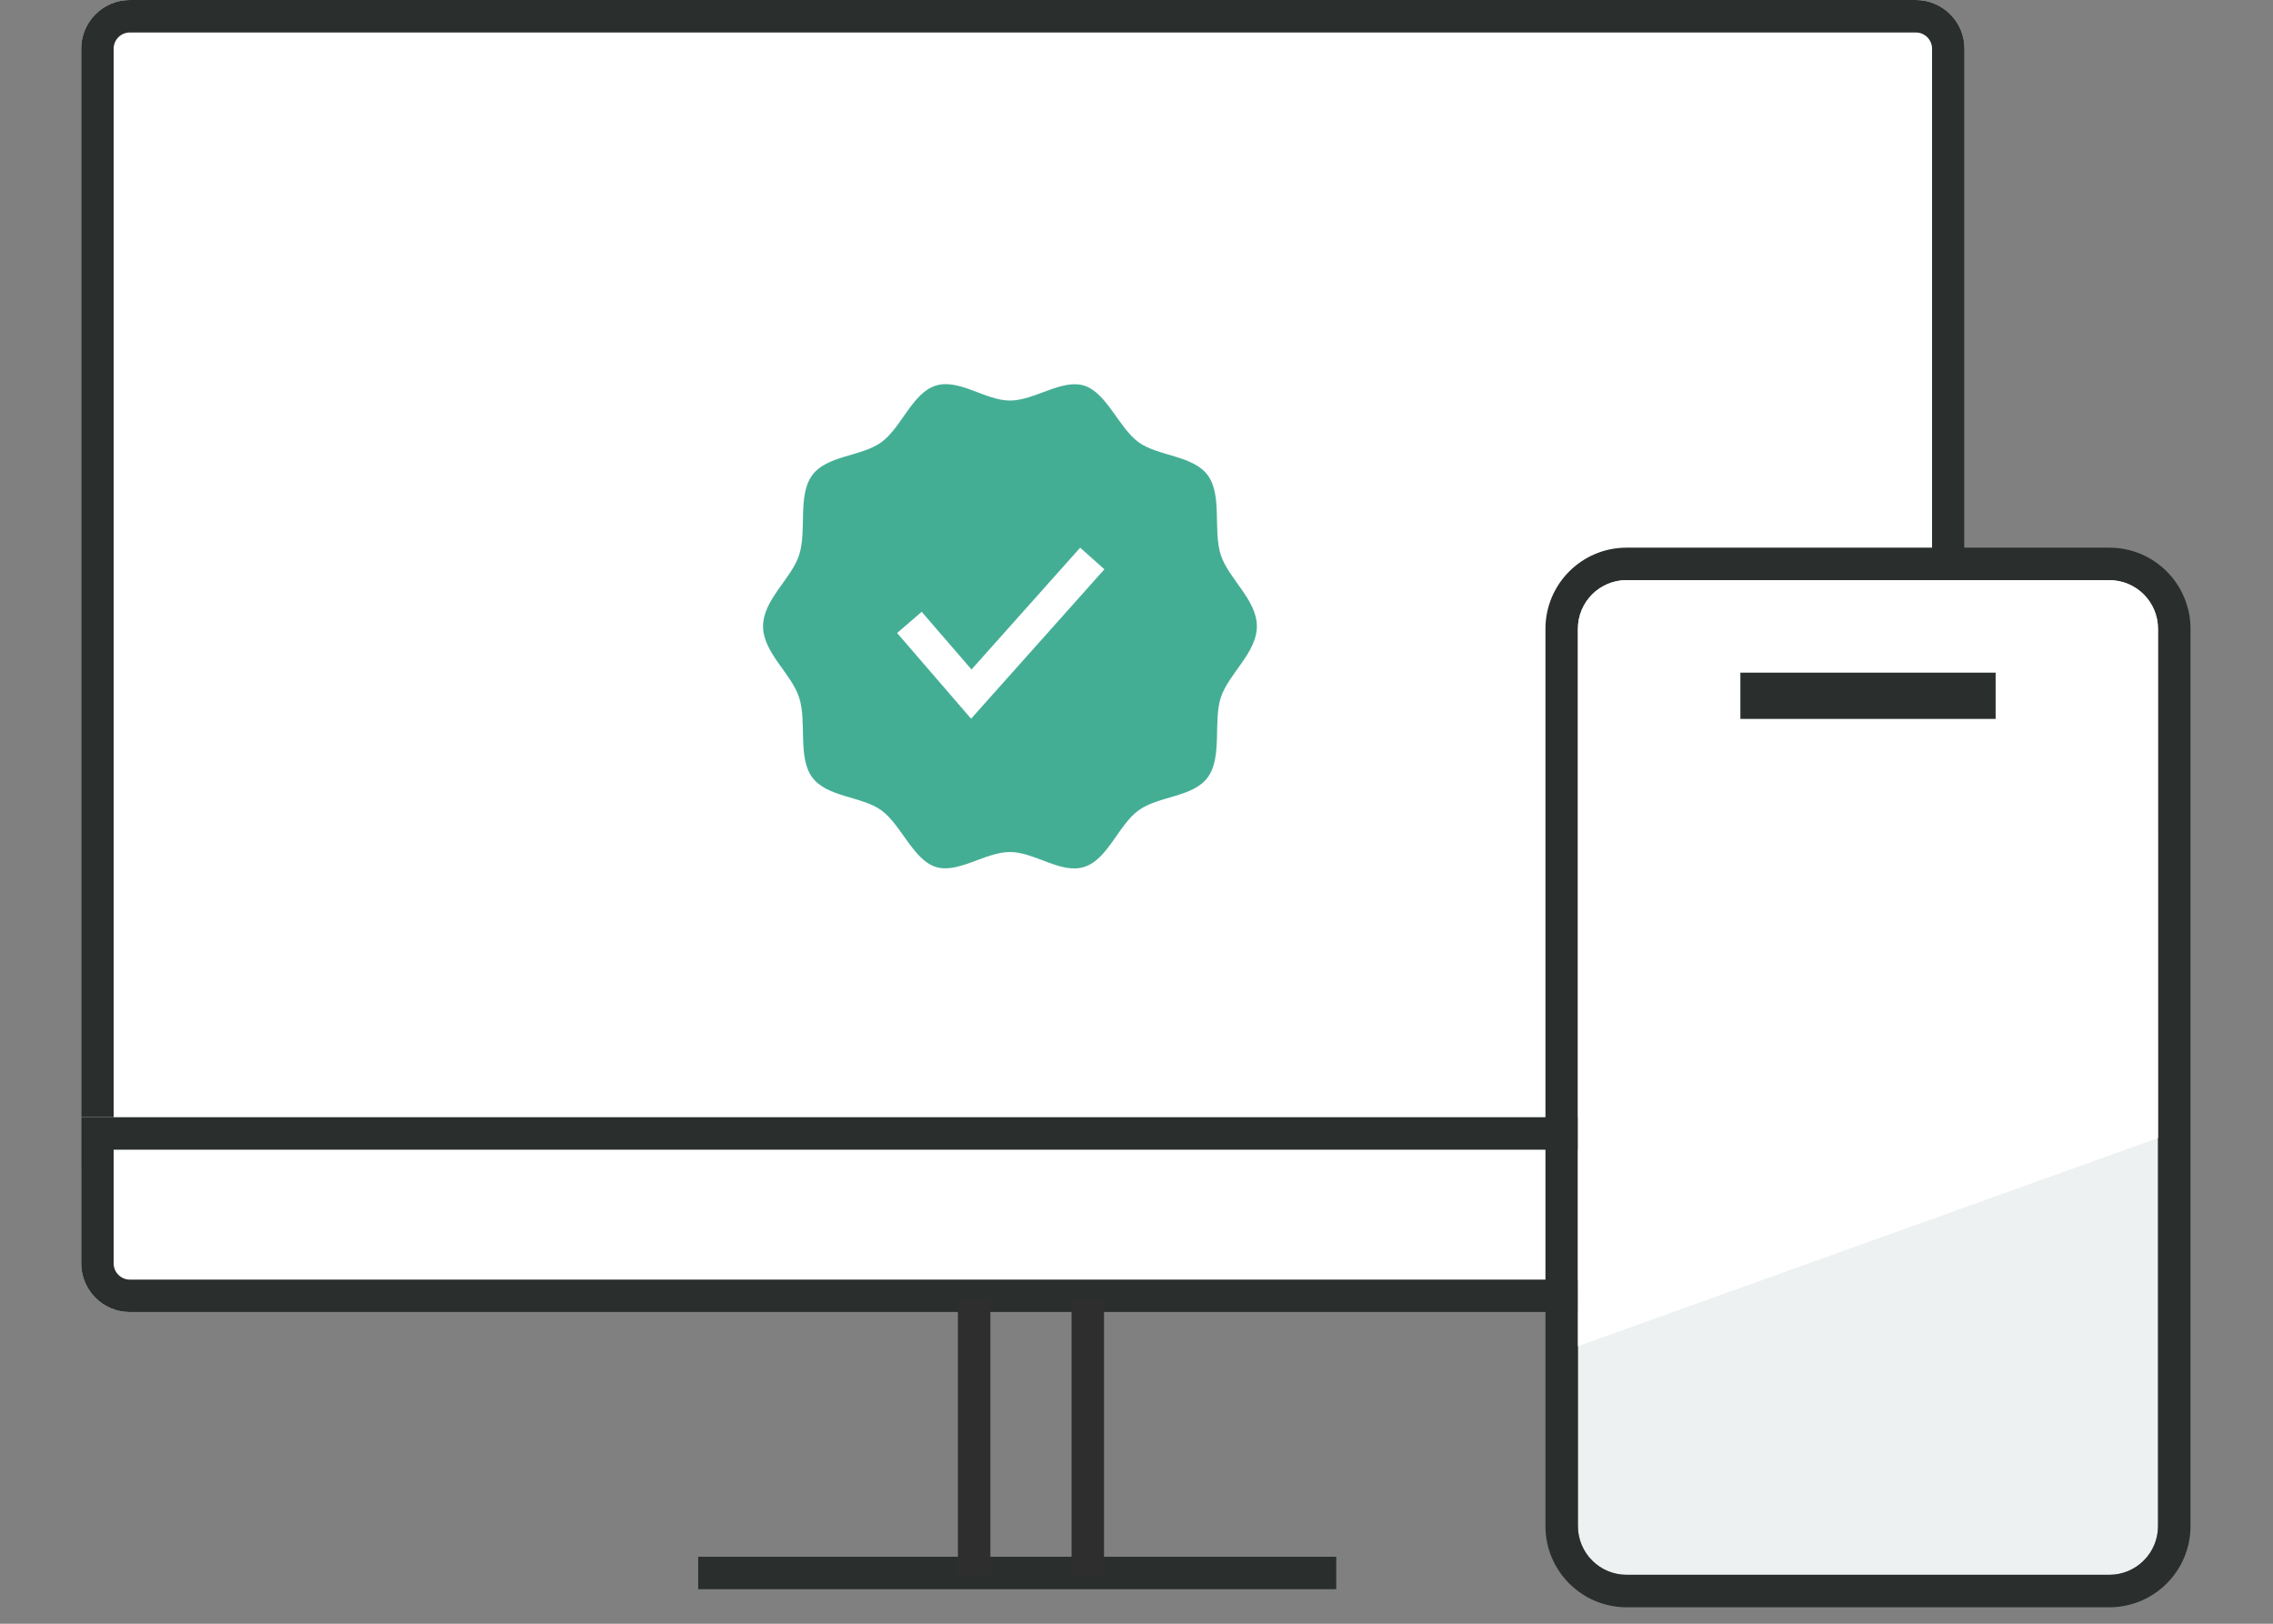
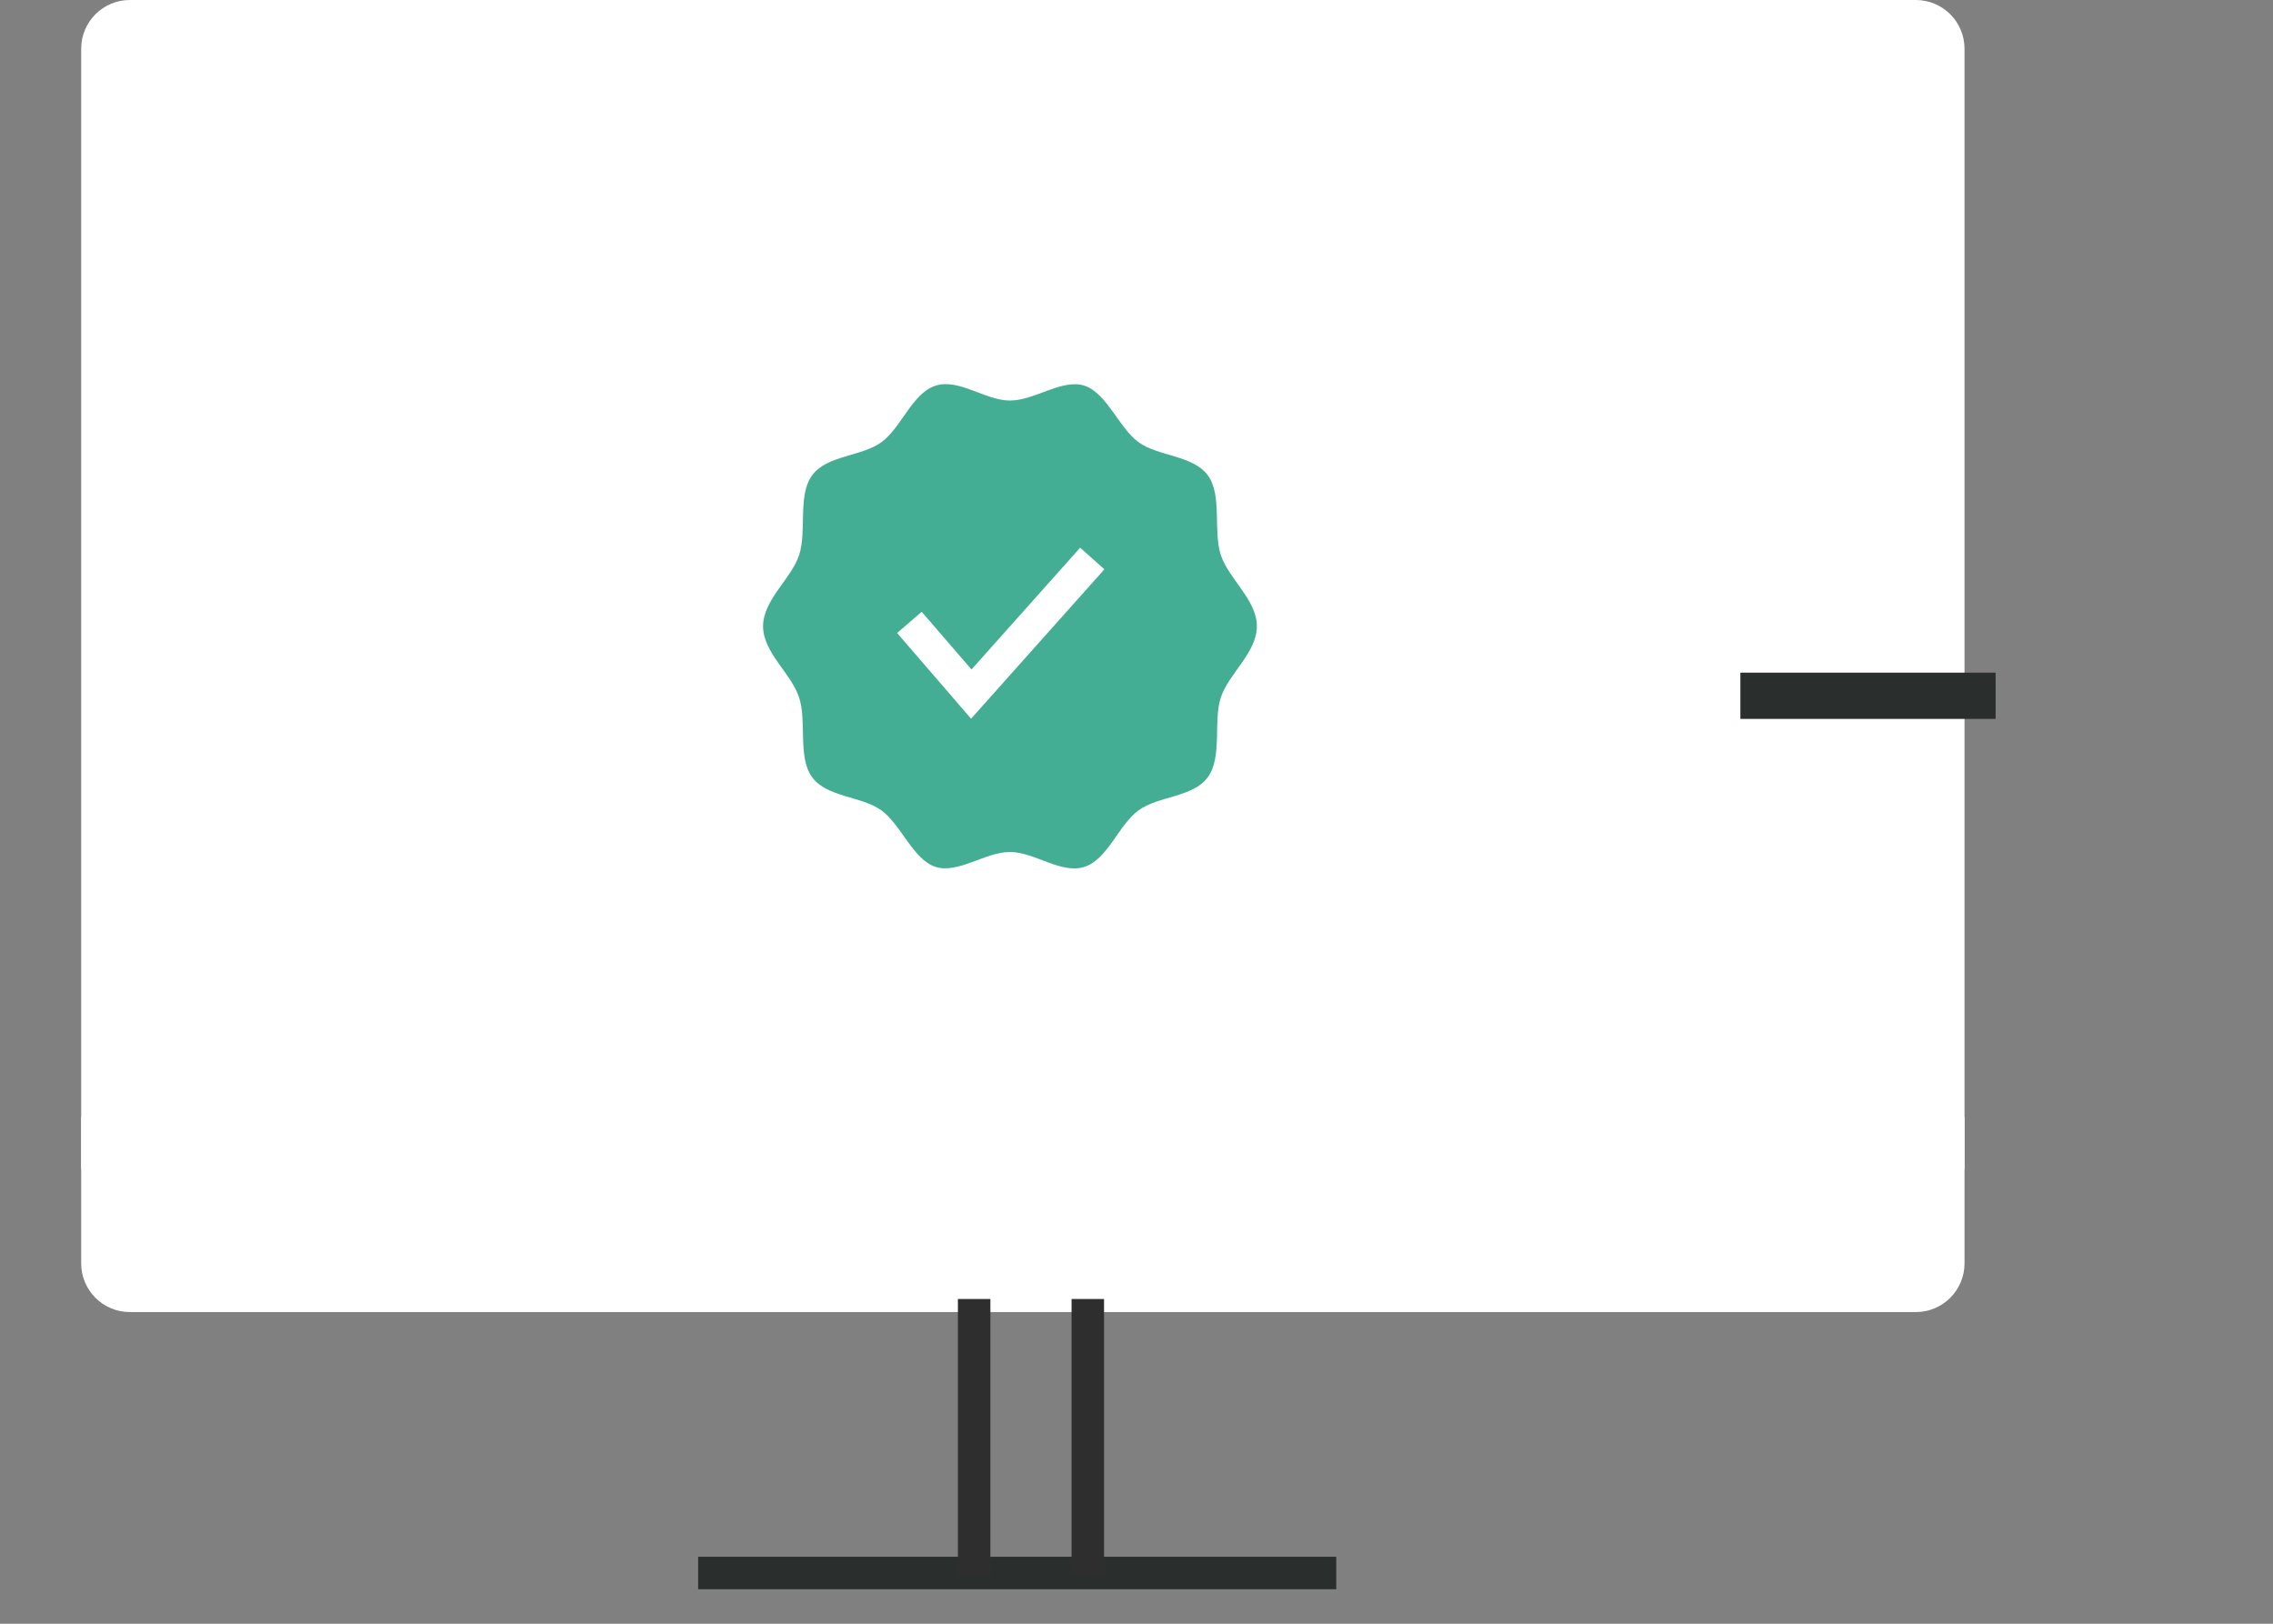
<svg xmlns="http://www.w3.org/2000/svg" fill="none" height="100" viewBox="0 0 140 100" width="140">
  <rect x="0" y="0" width="140" height="100" fill="#808080" stroke="none" />
  <path d="m5 3c0-1.657 1.343-3 3-3h110c1.657 0 3 1.343 3 3v69h-116z" fill="#fff" />
-   <path clip-rule="evenodd" d="m118 2h-110c-.552 0-1 .448-1 1v67h112v-67c0-.552-.448-1-1-1zm-110-2c-1.657 0-3 1.343-3 3v69h116v-69c0-1.657-1.343-3-3-3z" fill="#2a2f2d" fill-rule="evenodd" />
  <path d="m5 68.806h116v9c0 1.657-1.343 3-3 3h-110c-1.657 0-3-1.343-3-3z" fill="#fff" />
  <g clip-rule="evenodd" fill-rule="evenodd">
-     <path d="m119 70.806h-112v7c0 .552.448 1 1 1h110c.552 0 1-.448 1-1zm-114-2v9c0 1.657 1.343 3 3 3h110c1.657 0 3-1.343 3-3v-9z" fill="#2a2f2d" />
    <path d="m82.304 97.874h-39.304v-2h39.304z" fill="#2a2f2d" />
    <path d="m59 97v-17h2v17zm7 0v-17h2v17z" fill="#2e2e2e" />
  </g>
-   <path d="m97.188 38.728c0-1.657 1.343-3 3-3h29.731c1.657 0 3 1.343 3 3v55.258c0 1.657-1.343 3-3 3h-29.731c-1.657 0-3-1.343-3-3z" fill="#eef1f1" />
-   <path clip-rule="evenodd" d="m100.188 33.728h29.731c2.762 0 5 2.239 5 5v55.258c0 2.761-2.238 5-5 5h-29.731c-2.761 0-5-2.239-5-5v-55.258c0-2.761 2.239-5 5-5zm0 2c-1.657 0-3 1.343-3 3v55.258c0 1.657 1.343 3 3 3h29.731c1.657 0 3-1.343 3-3v-55.258c0-1.657-1.343-3-3-3z" fill="#2a2f2d" fill-rule="evenodd" />
-   <path d="m100.188 35.728c-1.657 0-3 1.343-3 3l.001 44.178 35.731-12.822-.001-31.356c0-1.657-1.343-3-3-3z" fill="#fff" />
  <path d="m107.194 41.426h15.722v2.849h-15.722z" fill="#2a2f2d" />
  <path d="m77.414 38.57c0 1.627-1.741 2.922-2.22 4.386-.479 1.463.107 3.67-.803 4.913s-3.023 1.14-4.259 2.034c-1.236.893-1.9 3.021-3.34 3.485-1.44.464-3.063-.916-4.585-.916s-3.208 1.361-4.585.916c-1.377-.446-2.134-2.614-3.34-3.485s-3.353-.797-4.259-2.034c-.906-1.236-.313-3.413-.803-4.913-.49-1.5-2.22-2.759-2.22-4.386s1.741-2.922 2.22-4.386c.49-1.502-.107-3.671.803-4.913.91-1.242 3.023-1.14 4.259-2.033 1.236-.893 1.9-3.021 3.34-3.485 1.44-.464 3.063.915 4.585.915s3.208-1.361 4.585-.915c1.377.446 2.134 2.614 3.34 3.485 1.205.871 3.353.797 4.259 2.033.906 1.236.313 3.413.803 4.913.479 1.463 2.22 2.759 2.22 4.386z" fill="#44ae95" />
  <path clip-rule="evenodd" d="m68.022 35.061-8.21 9.201-4.557-5.277 1.514-1.307 3.068 3.553 6.693-7.501z" fill="#fff" fill-rule="evenodd" />
</svg>